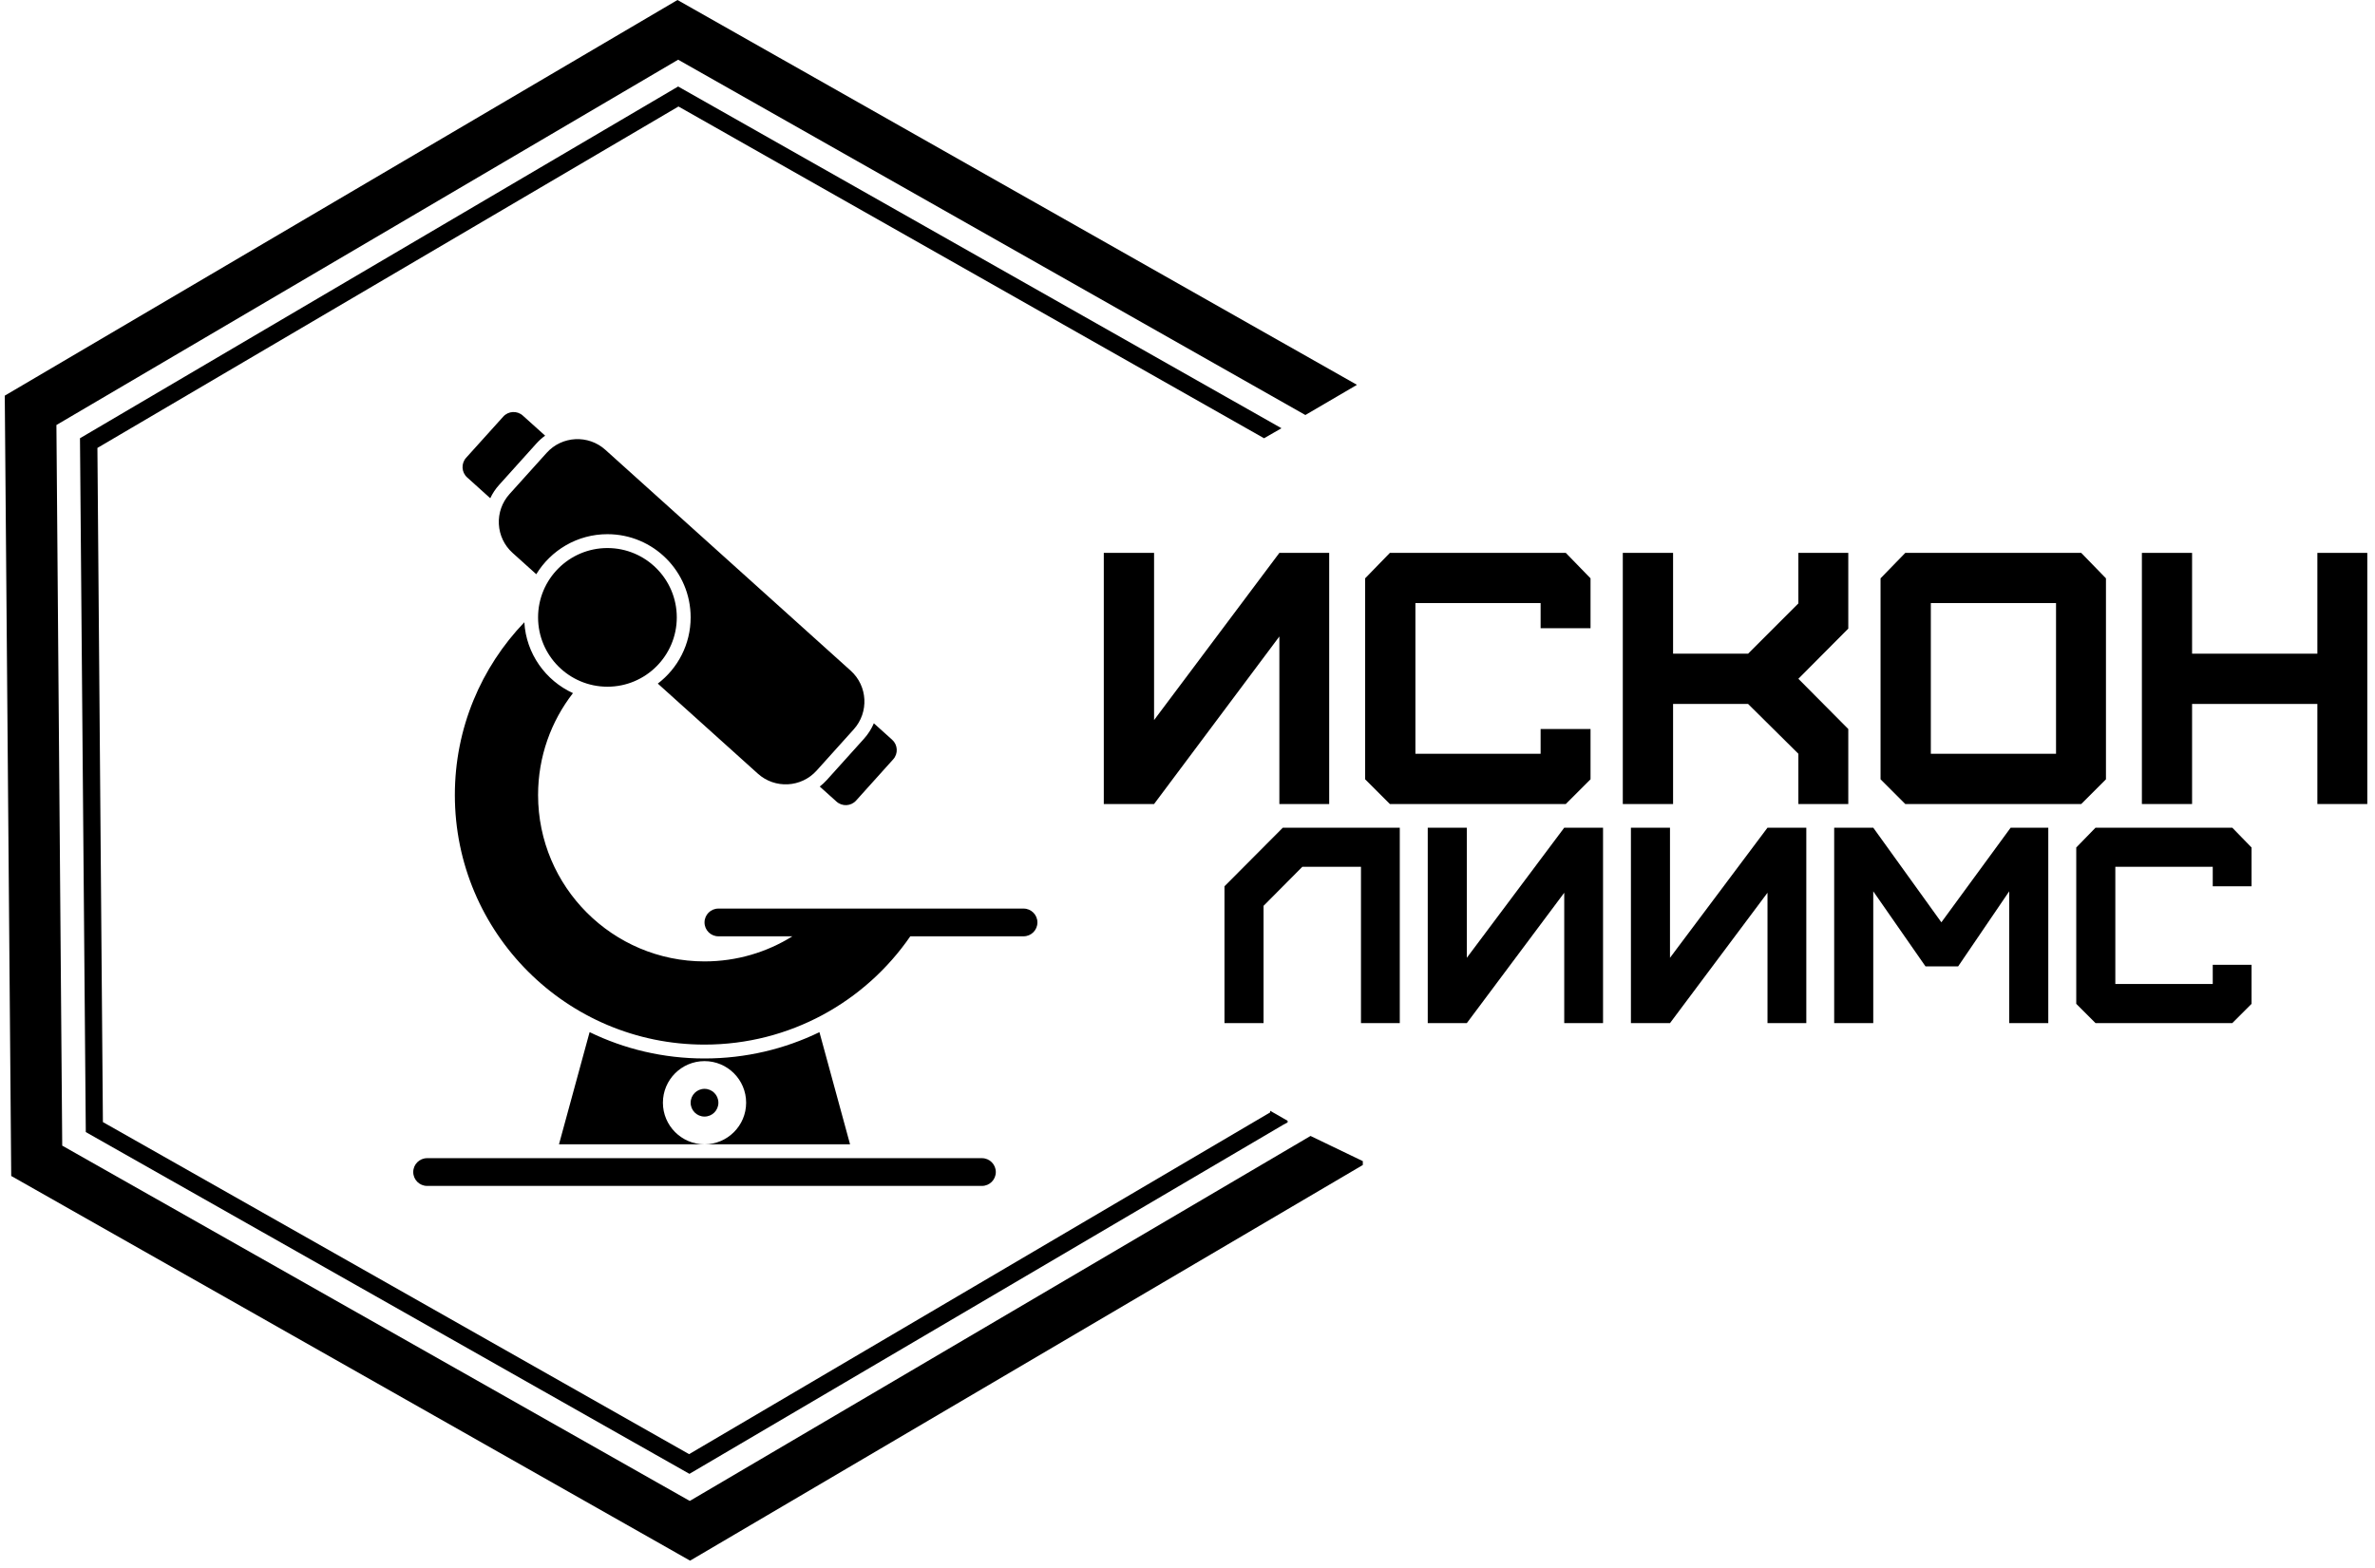
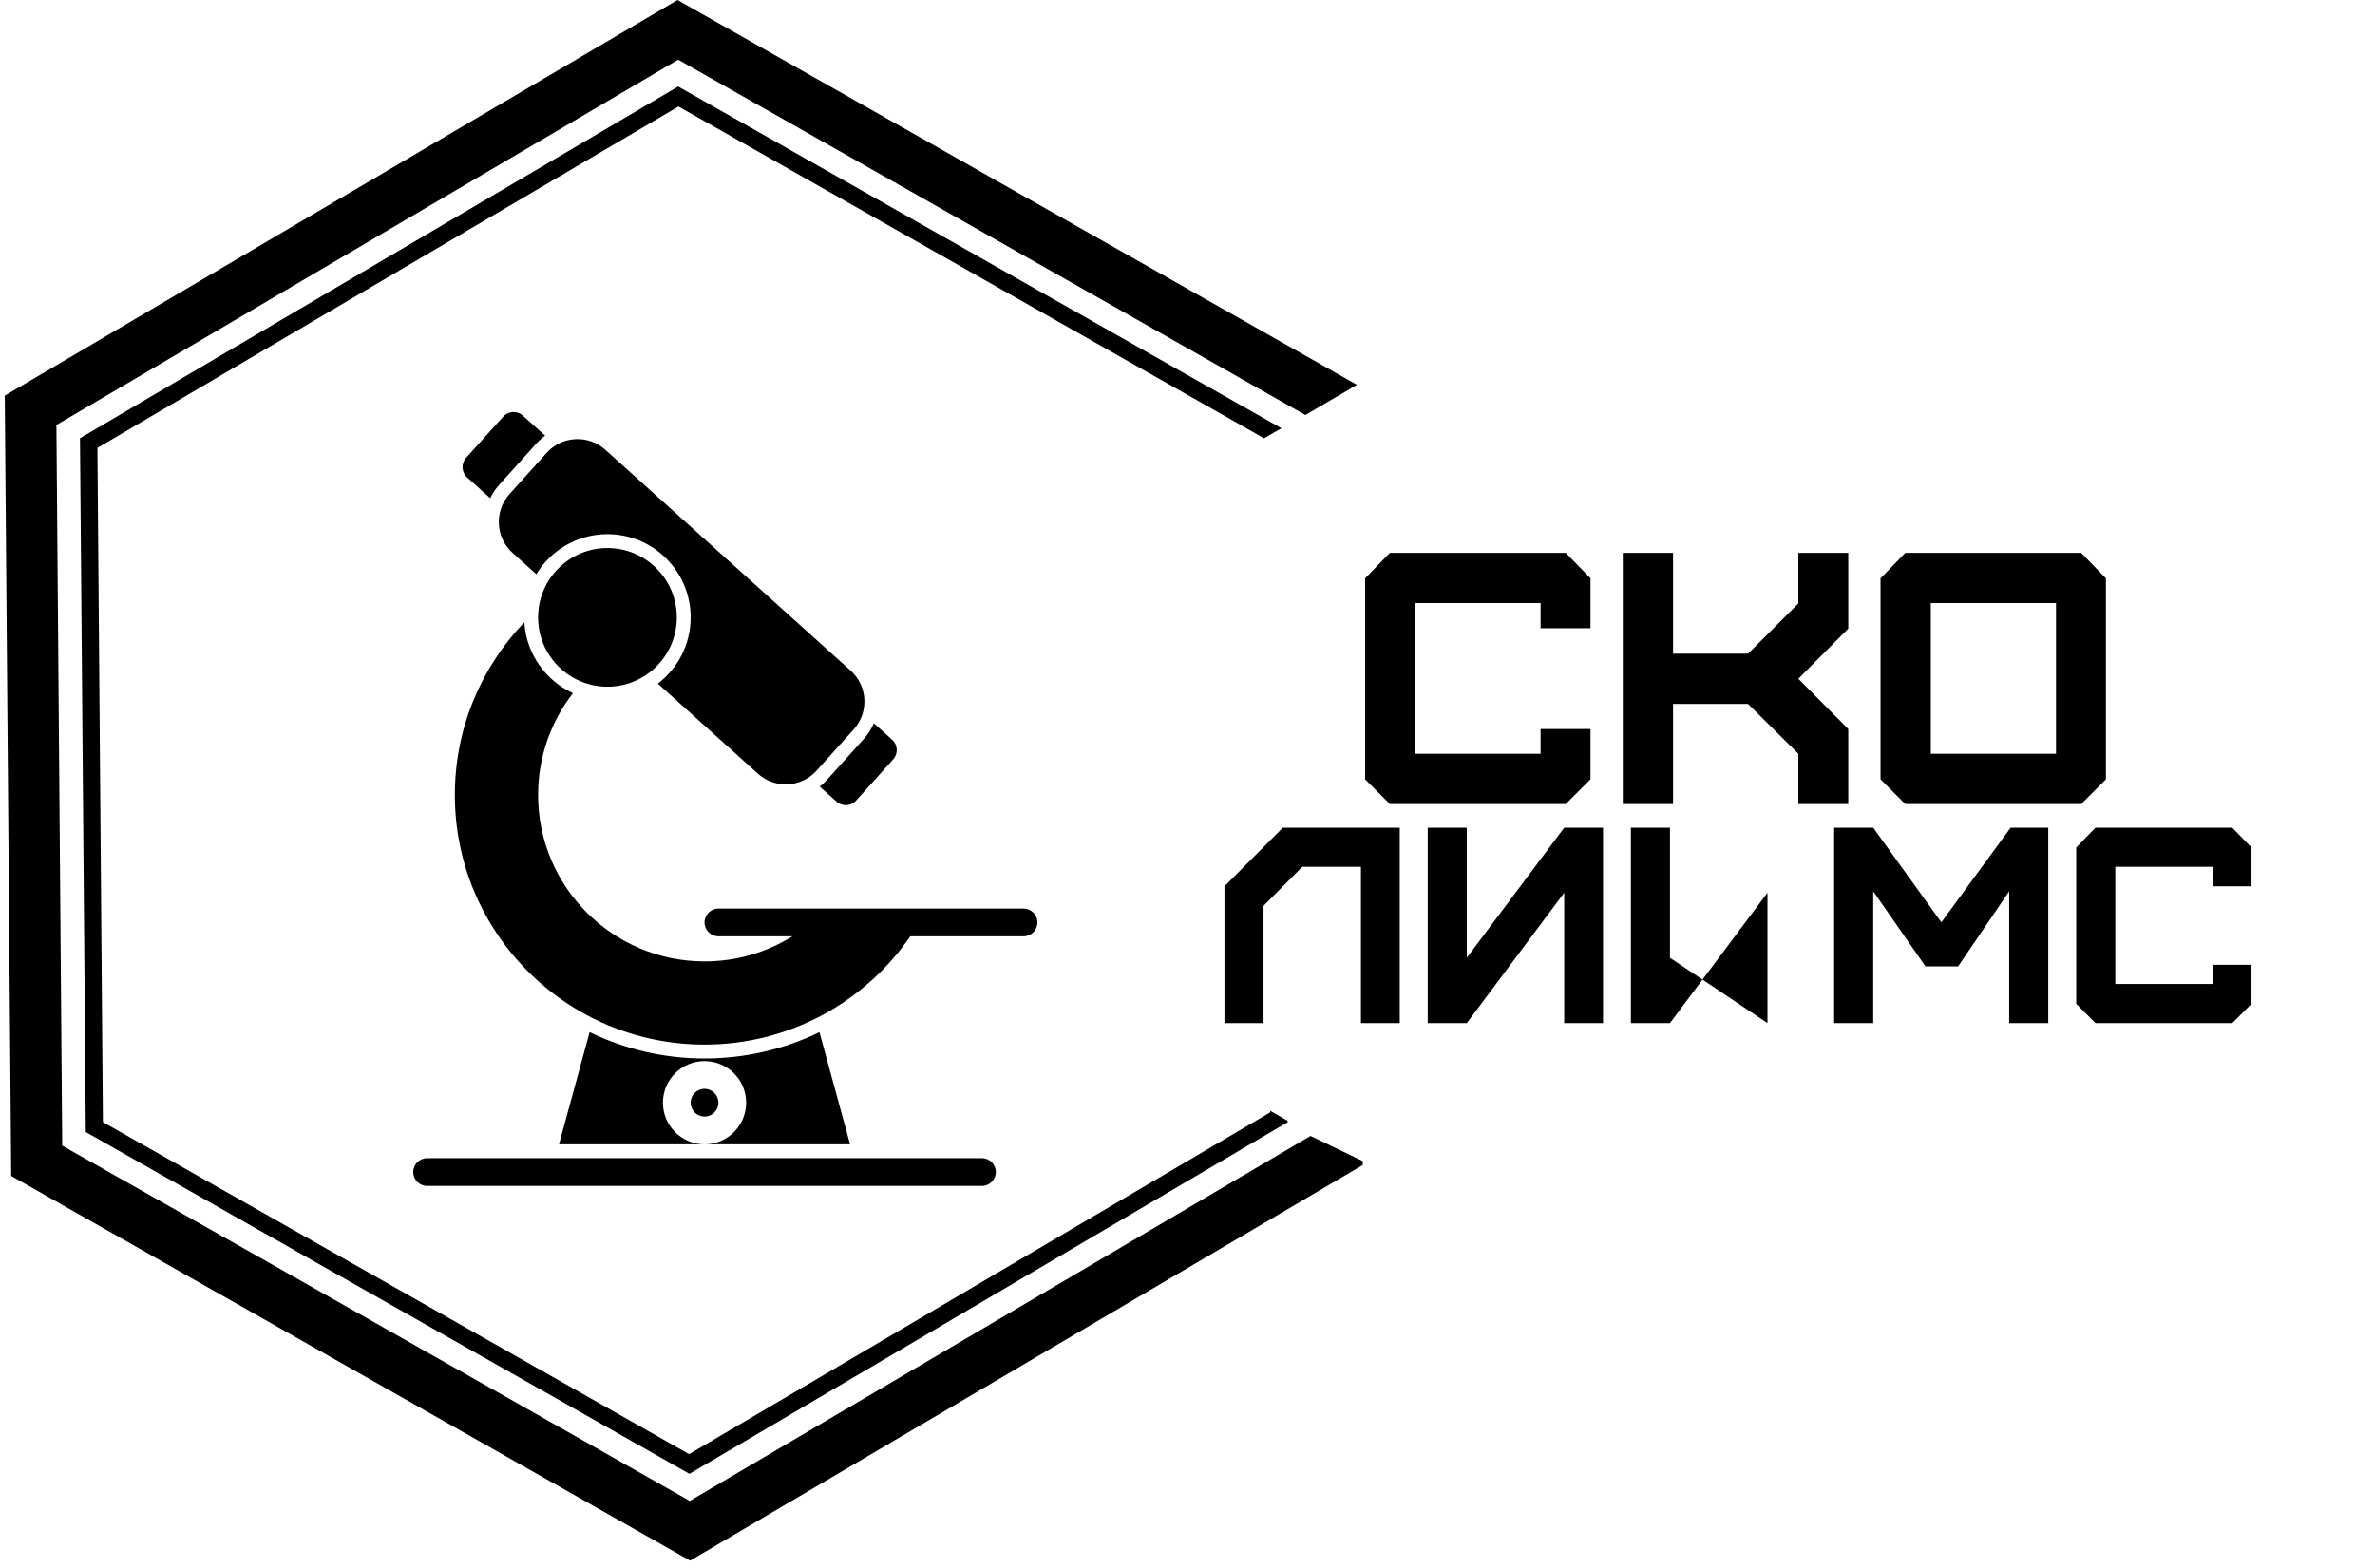
<svg xmlns="http://www.w3.org/2000/svg" width="265" height="175" viewBox="0 0 265 175" fill="none">
  <path d="M146.227 126.785L76.963 167.522L6.943 127.866L6.295 47.436L75.667 6.663L145.651 46.32L151.377 42.97V42.934L75.594 0L0.532 44.159L1.252 131.251L76.999 174.186L152.062 130.027V129.595L146.227 126.785Z" fill="black" />
  <path d="M141.725 123.976V124.156L76.891 162.299L11.482 125.236L10.869 49.994L75.703 11.886L141.04 48.913L142.985 47.797L76.171 9.941L75.667 9.653L8.924 48.913L9.573 126.353L76.927 164.497L143.201 125.525L143.67 125.272V125.092L141.725 123.976Z" fill="black" />
  <path fill-rule="evenodd" clip-rule="evenodd" d="M94.849 127.718H62.371L65.788 115.197C69.665 117.081 74.014 118.137 78.61 118.137C83.206 118.137 87.555 117.081 91.432 115.201L94.849 127.718ZM78.61 127.718C81.171 127.718 83.253 125.636 83.253 123.075C83.253 120.509 81.171 118.432 78.61 118.432C76.049 118.432 73.967 120.509 73.967 123.075C73.967 125.636 76.049 127.718 78.61 127.718ZM78.61 121.527C79.465 121.527 80.157 122.22 80.157 123.075C80.157 123.93 79.465 124.622 78.61 124.622C77.755 124.622 77.062 123.93 77.062 123.075C77.062 122.22 77.755 121.527 78.61 121.527ZM63.931 77.36C61.489 80.502 60.038 84.448 60.038 88.731C60.038 98.981 68.361 107.303 78.61 107.303C82.209 107.303 85.567 106.278 88.415 104.502H80.158C79.303 104.502 78.61 103.809 78.61 102.954C78.61 102.099 79.303 101.407 80.158 101.407H114.207C115.062 101.407 115.754 102.099 115.754 102.954C115.754 103.809 115.062 104.502 114.207 104.502H101.57C96.547 111.799 88.136 116.589 78.61 116.589C63.234 116.589 50.752 104.104 50.752 88.731C50.752 81.252 53.704 74.458 58.505 69.451C58.71 72.972 60.882 75.967 63.931 77.36ZM59.837 64.089L57.19 61.706C56.273 60.882 55.724 59.729 55.662 58.498C55.596 57.268 56.022 56.065 56.846 55.148L60.99 50.547C62.704 48.64 65.641 48.489 67.544 50.203L94.915 74.85C96.823 76.564 96.973 79.501 95.259 81.404L91.119 86.005C89.401 87.912 86.465 88.067 84.561 86.349L73.398 76.297C75.623 74.603 77.062 71.921 77.062 68.907C77.062 63.781 72.903 59.621 67.776 59.621C64.414 59.621 61.47 61.412 59.837 64.089ZM54.703 55.608L52.122 53.283C51.487 52.71 51.437 51.731 52.006 51.097L56.15 46.5C56.718 45.865 57.701 45.811 58.336 46.384L60.824 48.624C60.471 48.88 60.139 49.178 59.841 49.51L55.697 54.114C55.291 54.563 54.954 55.066 54.703 55.608ZM97.503 80.726L99.546 82.564C100.181 83.137 100.235 84.116 99.662 84.75L95.519 89.355C94.946 89.989 93.971 90.036 93.336 89.467L91.468 87.788C91.75 87.567 92.021 87.316 92.269 87.041L96.412 82.441C96.88 81.918 97.244 81.338 97.503 80.726ZM109.564 129.265C110.419 129.265 111.112 129.958 111.112 130.813C111.112 131.668 110.419 132.361 109.564 132.361H47.657C46.802 132.361 46.109 131.668 46.109 130.813C46.109 129.958 46.802 129.265 47.657 129.265H109.564ZM67.776 61.168C72.048 61.168 75.515 64.635 75.515 68.906C75.515 73.178 72.048 76.644 67.776 76.644C63.505 76.644 60.038 73.178 60.038 68.906C60.038 64.635 63.505 61.168 67.776 61.168Z" fill="black" />
-   <path d="M128.77 89.738L142.75 71.038V89.738H148.31V61.708H142.75L128.77 80.368V61.708H123.16V89.738H128.77Z" fill="black" />
  <path d="M174.71 89.738L177.47 86.978V81.368H171.9V84.128H157.93V67.308H171.9V70.118H177.47V64.548L174.71 61.708H155.08L152.32 64.548V86.978L155.08 89.738H174.71Z" fill="black" />
  <path d="M186.68 89.738V78.568H195.05L200.66 84.128V89.738H206.23V81.368L200.66 75.758L206.23 70.158V61.708H200.66V67.348L195.05 72.958H186.68V61.708H181.07V89.738H186.68Z" fill="black" />
  <path d="M215.44 84.128V67.308H229.41V84.128H215.44ZM232.22 89.738L234.98 86.978V64.548L232.22 61.708H212.59L209.83 64.548V86.978L212.59 89.738H232.22Z" fill="black" />
-   <path d="M244.59 89.738V78.568H258.57V89.738H264.14V61.708H258.57V72.958H244.59V61.708H238.99V89.738H244.59Z" fill="black" />
  <path d="M140.986 114.19V101.1L145.316 96.74H151.856V114.19H156.186V92.38H143.136L136.626 98.92V114.19H140.986Z" fill="black" />
  <path d="M163.666 114.19L174.536 99.64V114.19H178.866V92.38H174.536L163.666 106.9V92.38H159.306V114.19H163.666Z" fill="black" />
-   <path d="M186.336 114.19L197.216 99.64V114.19H201.546V92.38H197.216L186.336 106.9V92.38H181.976V114.19H186.336Z" fill="black" />
+   <path d="M186.336 114.19L197.216 99.64V114.19H201.546H197.216L186.336 106.9V92.38H181.976V114.19H186.336Z" fill="black" />
  <path d="M209.016 114.19V99.48L214.846 107.86H218.486L224.186 99.48V114.19H228.546V92.38H224.346L216.616 102.94L209.016 92.38H204.656V114.19H209.016Z" fill="black" />
  <path d="M249.076 114.19L251.226 112.04V107.68H246.896V109.82H236.026V96.74H246.896V98.92H251.226V94.59L249.076 92.38H233.816L231.666 94.59V112.04L233.816 114.19H249.076Z" fill="black" />
</svg>